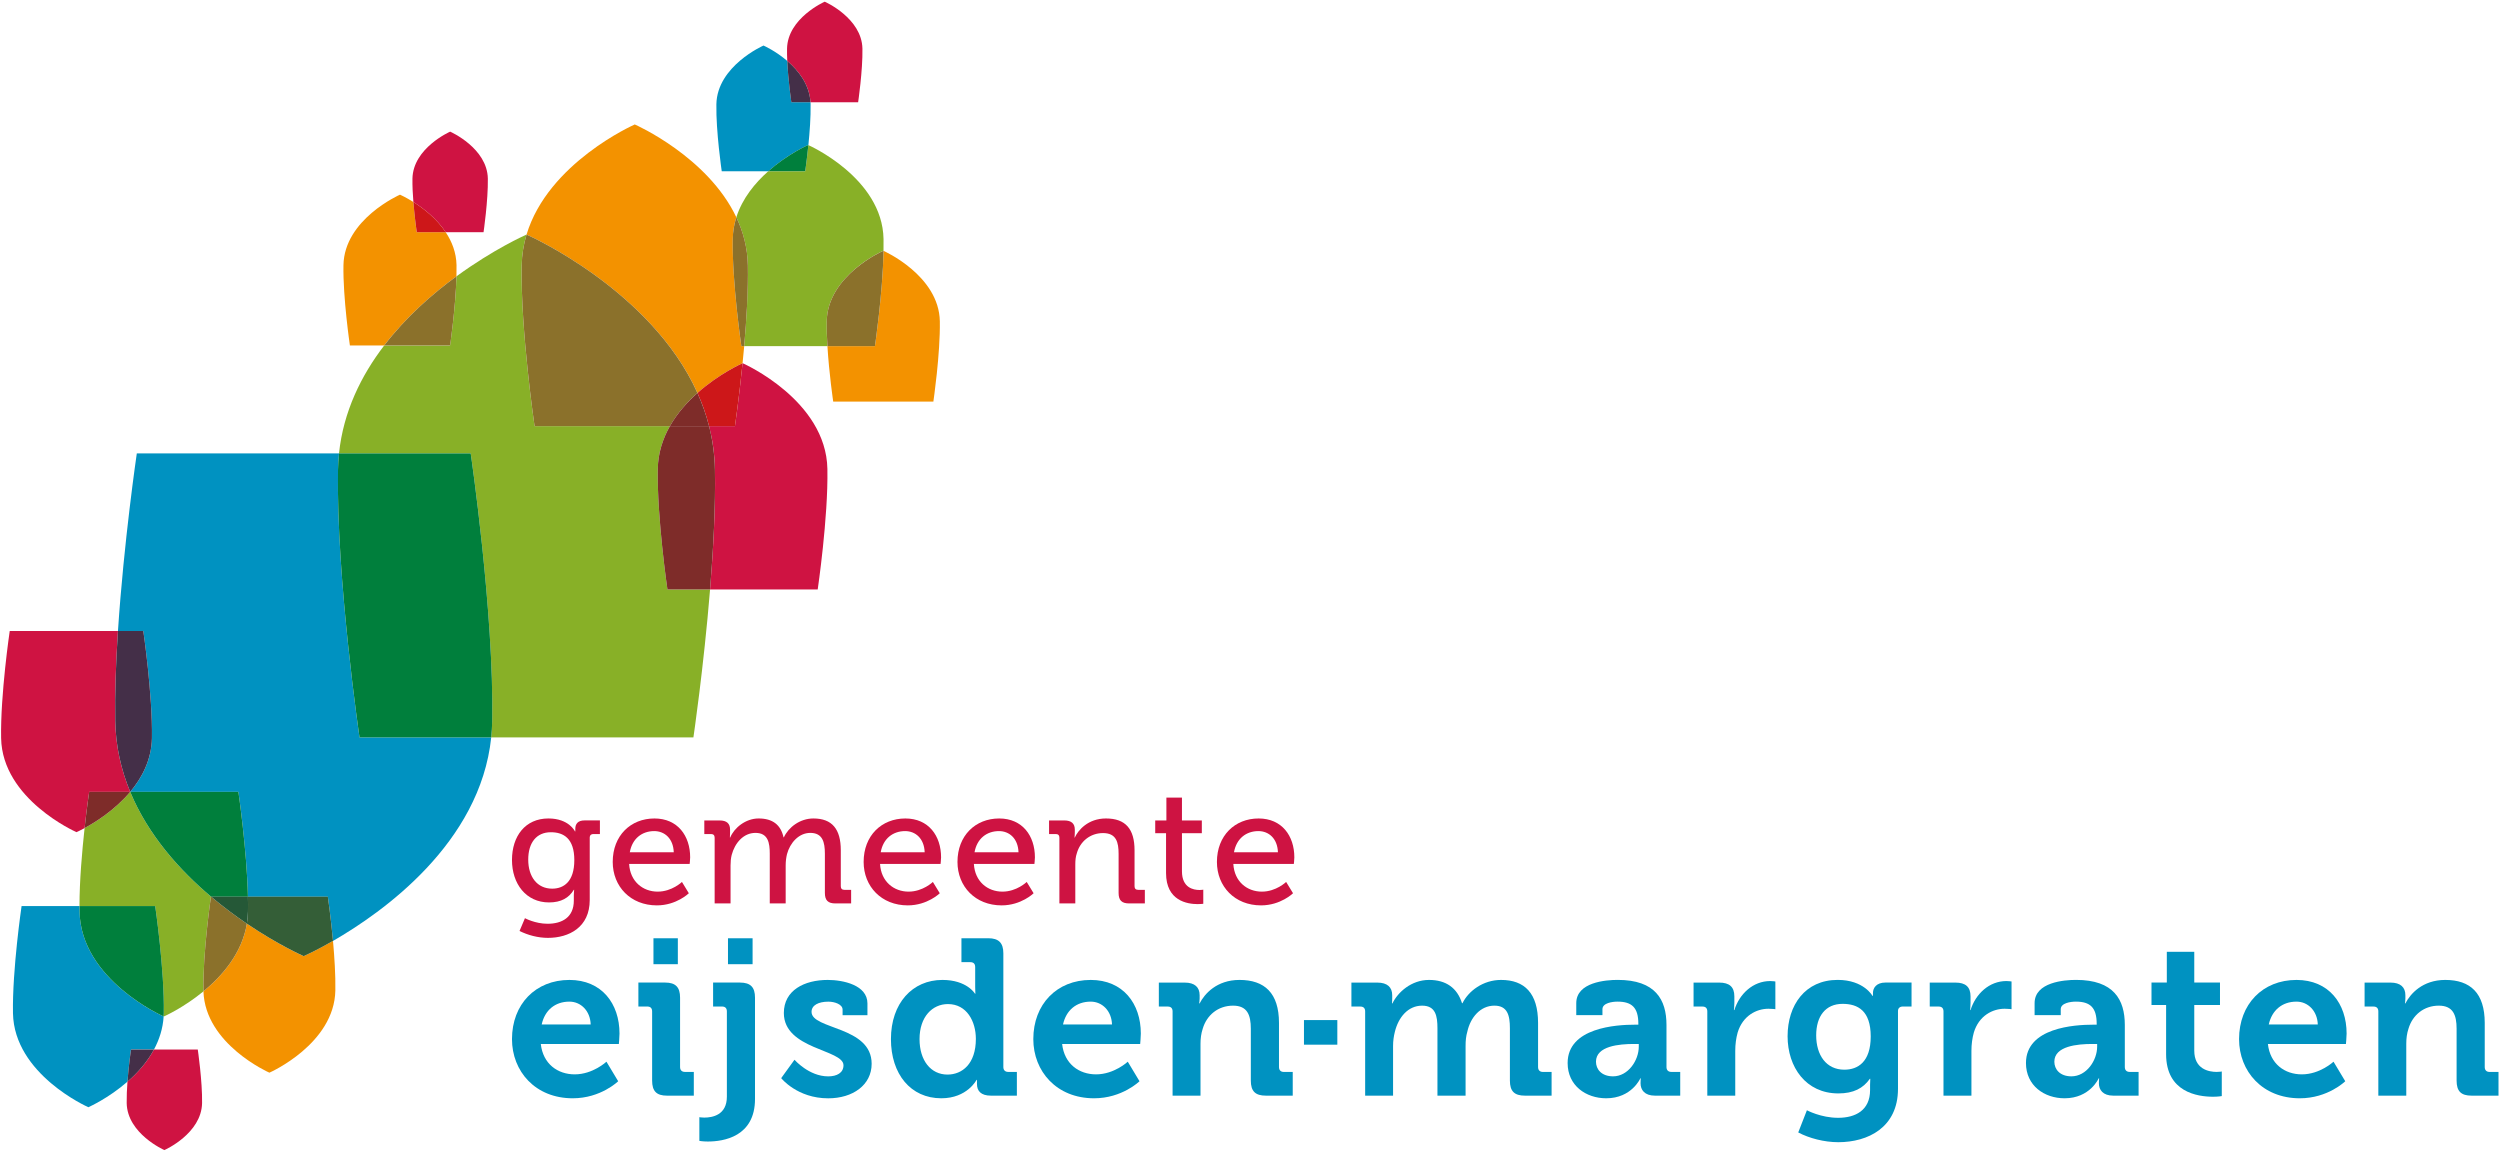
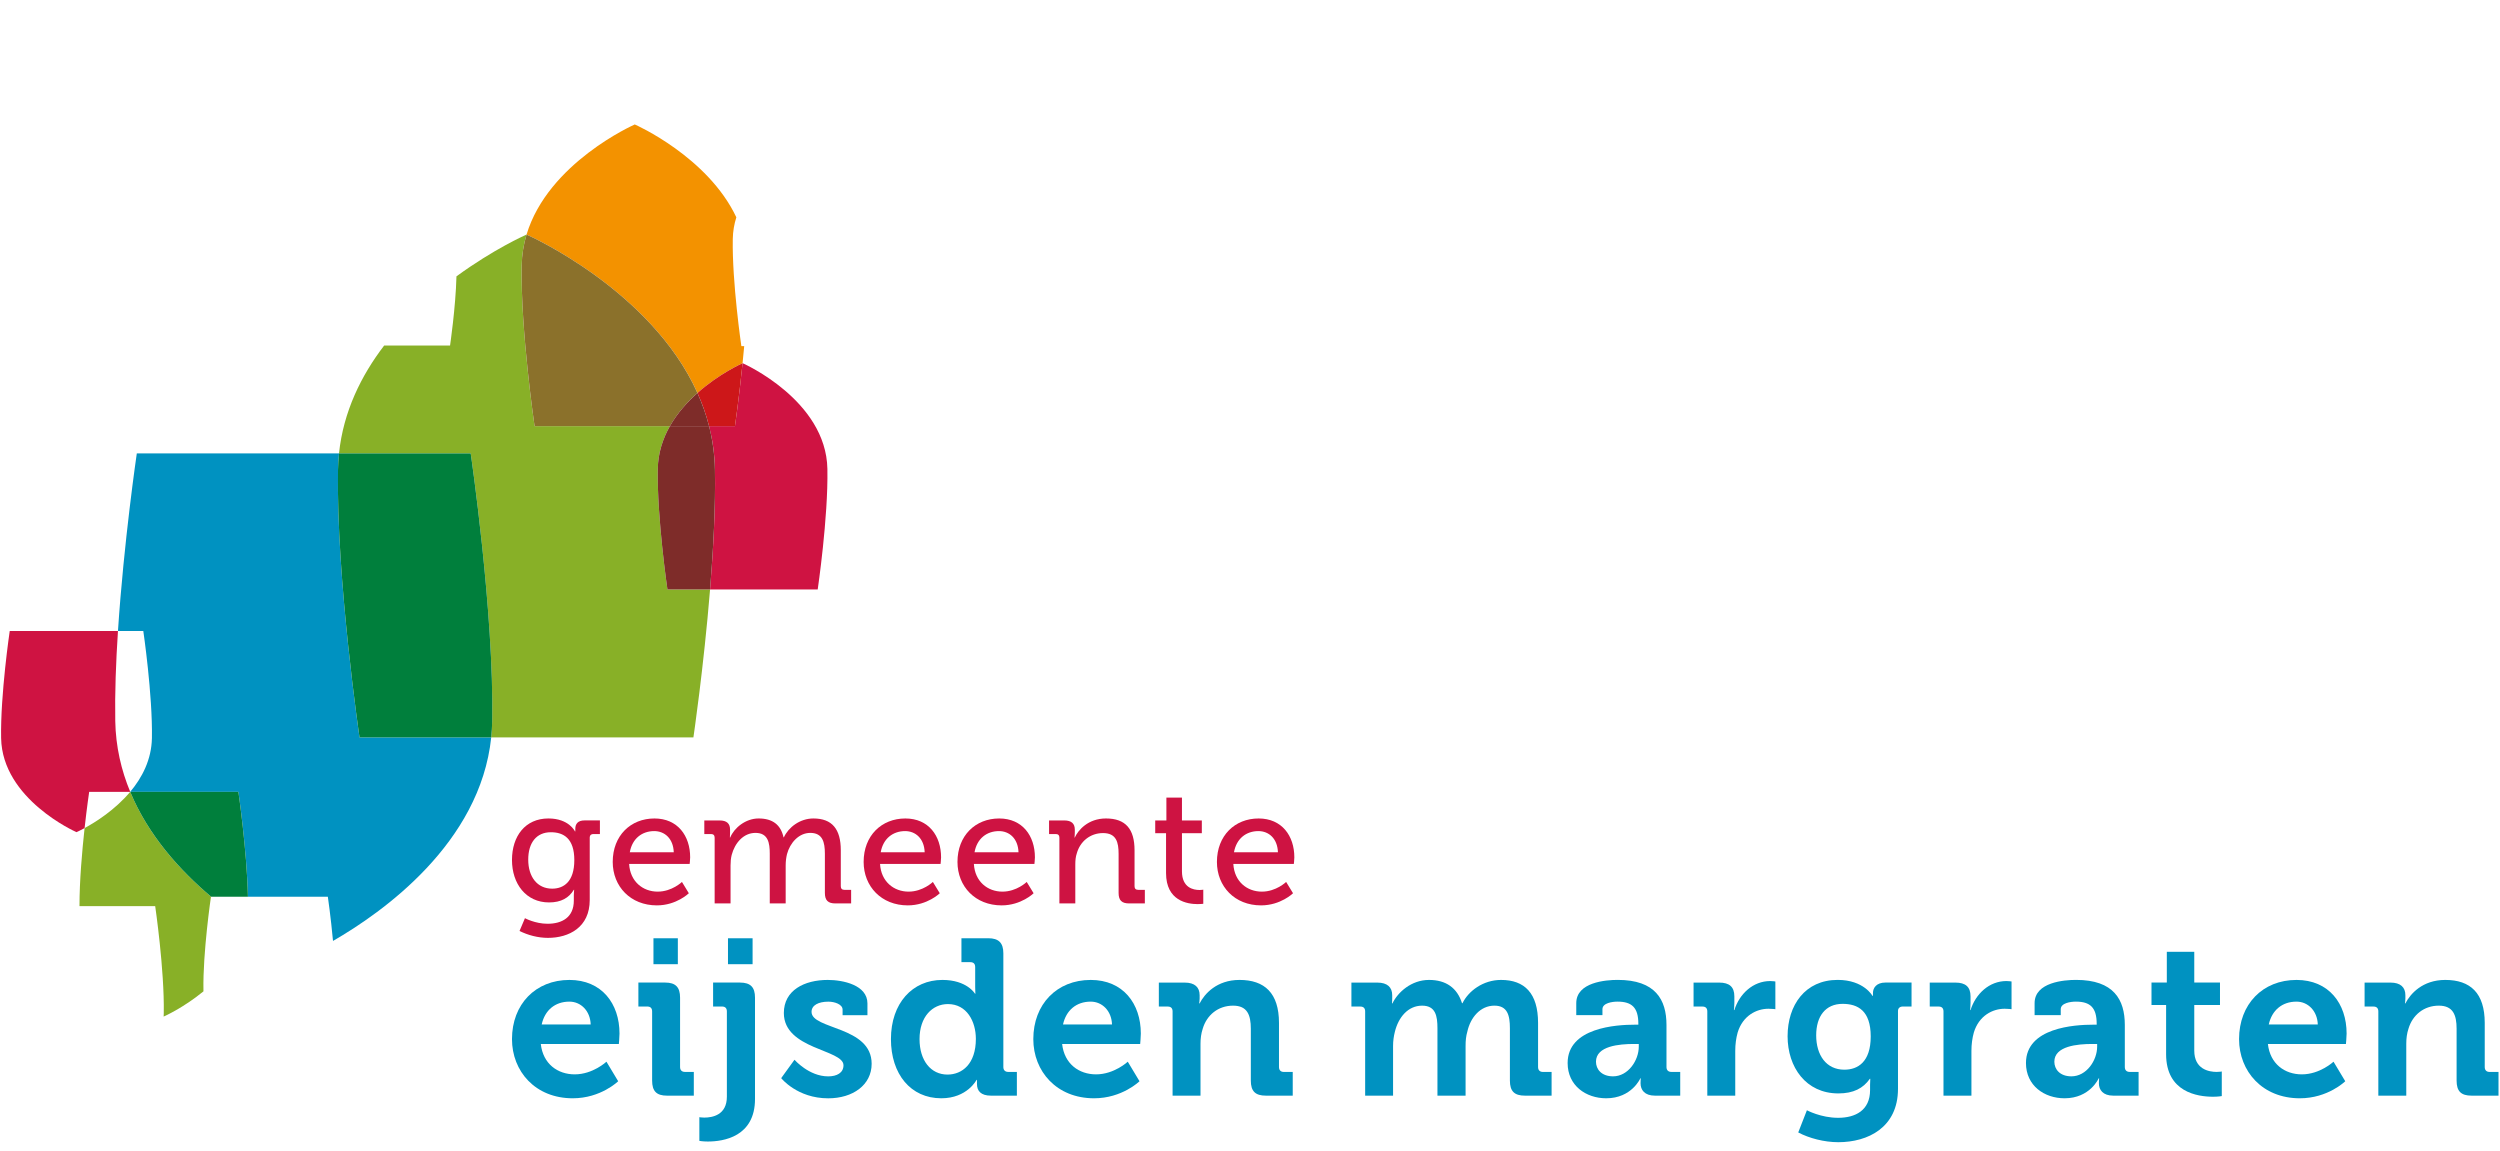
<svg xmlns="http://www.w3.org/2000/svg" xmlns:ns1="http://www.inkscape.org/namespaces/inkscape" xmlns:ns2="http://sodipodi.sourceforge.net/DTD/sodipodi-0.dtd" id="svg2985" version="1.1" ns1:version="0.48.5 r10040" width="1000" height="460.387" xml:space="preserve" ns2:docname="A.svg">
  <defs id="defs2989">
    <clipPath clipPathUnits="userSpaceOnUse" id="clipPath2999">
      <path d="m 586.89,841.89 0,-387.652 c 2.764,1.347 5.558,2.639 8.385,3.876 l 0,0 0,383.776 -8.385,0 z" id="path3001" ns1:connector-curvature="0" />
    </clipPath>
    <clipPath clipPathUnits="userSpaceOnUse" id="clipPath3013">
      <path d="m 0,0 595.275,0 0,841.89 L 0,841.89 0,0 z" id="path3015" ns1:connector-curvature="0" />
    </clipPath>
    <clipPath clipPathUnits="userSpaceOnUse" id="clipPath3033">
      <path d="m 0,557.626 297.638,0 0,284.264 L 0,841.89 0,557.626 z" id="path3035" ns1:connector-curvature="0" />
    </clipPath>
    <clipPath clipPathUnits="userSpaceOnUse" id="clipPath3055">
      <path d="m 343.246,288.804 206.419,0 0,261.572 -206.419,0 0,-261.572 z" id="path3057" ns1:connector-curvature="0" />
    </clipPath>
    <clipPath clipPathUnits="userSpaceOnUse" id="clipPath3071">
      <path d="m 343.246,288.804 206.419,0 0,261.572 -206.419,0 0,-261.572 z" id="path3073" ns1:connector-curvature="0" />
    </clipPath>
    <clipPath clipPathUnits="userSpaceOnUse" id="clipPath3131">
      <path d="m 343.246,288.804 206.419,0 0,261.572 -206.419,0 0,-261.572 z" id="path3133" ns1:connector-curvature="0" />
    </clipPath>
    <clipPath clipPathUnits="userSpaceOnUse" id="clipPath3251">
      <path d="m 181.741,192.337 98.536,0 0,84.458 -98.536,0 0,-84.458 z" id="path3253" ns1:connector-curvature="0" />
    </clipPath>
    <clipPath clipPathUnits="userSpaceOnUse" id="clipPath3279">
      <path d="m 9.212,220.231 116.717,0 0,63.141 -116.717,0 0,-63.141 z" id="path3281" ns1:connector-curvature="0" />
    </clipPath>
    <clipPath clipPathUnits="userSpaceOnUse" id="clipPath5033">
      <path ns1:connector-curvature="0" d="m 411.024,70.939 117.126,0 0,42.447 -117.126,0 0,-42.447 z" id="path5035" />
    </clipPath>
    <clipPath clipPathUnits="userSpaceOnUse" id="clipPath3965">
      <path ns1:connector-curvature="0" d="m 411.024,26.735 115.534,0 0,22.73 -115.534,0 0,-22.73 z" id="path3967" />
    </clipPath>
    <clipPath clipPathUnits="userSpaceOnUse" id="clipPath7701">
      <path ns1:connector-curvature="0" d="m 344.374,506.998 -127.594,0 0,-28.646 127.594,0 0,28.646 z" id="path7703" />
    </clipPath>
    <clipPath clipPathUnits="userSpaceOnUse" id="clipPath7507">
      <path ns1:connector-curvature="0" d="m 344.374,506.998 -127.594,0 0,-28.646 127.594,0 0,28.646 z" id="path7509" />
    </clipPath>
    <clipPath clipPathUnits="userSpaceOnUse" id="clipPath7395">
      <path ns1:connector-curvature="0" d="m 344.374,506.998 -127.594,0 0,-28.646 127.594,0 0,28.646 z" id="path7397" />
    </clipPath>
    <clipPath clipPathUnits="userSpaceOnUse" id="clipPath8971">
-       <path ns1:connector-curvature="0" d="m 204.945,453.148 111.723,0 0,54.649 -111.723,0 0,-54.649 z" id="path8973" />
-     </clipPath>
+       </clipPath>
    <clipPath clipPathUnits="userSpaceOnUse" id="clipPath8955">
      <path ns1:connector-curvature="0" d="m 220.46,464.032 80.692,0 0,37.105 -80.692,0 0,-37.105 z" id="path8957" />
    </clipPath>
    <clipPath clipPathUnits="userSpaceOnUse" id="clipPath8813">
      <path ns1:connector-curvature="0" d="m 204.945,453.148 111.723,0 0,54.649 -111.723,0 0,-54.649 z" id="path8815" />
    </clipPath>
  </defs>
  <ns2:namedview pagecolor="#ffffff" bordercolor="#666666" borderopacity="1" objecttolerance="10" gridtolerance="10" guidetolerance="10" ns1:pageopacity="0" ns1:pageshadow="2" ns1:window-width="1063" ns1:window-height="1045" id="namedview2987" showgrid="false" fit-margin-left="0.5" fit-margin-bottom="0.5" fit-margin-top="0.5" fit-margin-right="0.5" ns1:zoom="0.52527594" ns1:cx="637.26855" ns1:cy="54.745037" ns1:window-x="850" ns1:window-y="-21" ns1:window-maximized="0" ns1:current-layer="g2993" />
  <g id="g2993" ns1:groupmode="layer" ns1:label="Maaspark-Well_Nieuwsbrief-1_januari-2015" transform="matrix(1.25,0,0,-1.25,-1813.033,1076.057)">
    <g id="g3009">
      <g id="g3011" clip-path="url(#clipPath3013)">
        <path d="m 595.276,17.008 603.78,0 0,8.504 -603.78,0 0,-8.504 z" style="fill:#00764a;fill-opacity:1;fill-rule:nonzero;stroke:none" id="path3017" ns1:connector-curvature="0" />
        <path d="m 595.276,8.504 603.78,0 0,8.504 -603.78,0 0,-8.504 z" style="fill:#00aeef;fill-opacity:1;fill-rule:nonzero;stroke:none" id="path3019" ns1:connector-curvature="0" />
        <path d="m 595.276,-8.504 603.78,0 0,17.008 -603.78,0 0,-17.008 z" style="fill:#f18b21;fill-opacity:1;fill-rule:nonzero;stroke:none" id="path3021" ns1:connector-curvature="0" />
        <path d="m 595.276,34.016 603.78,0 0,8.504 -603.78,0 0,-8.504 z" style="fill:#c32032;fill-opacity:1;fill-rule:nonzero;stroke:none" id="path3023" ns1:connector-curvature="0" />
      </g>
    </g>
    <g transform="matrix(9.904,0,0,9.904,-732.67,-4102.948)" id="g8809">
      <g id="g8811" clip-path="url(#clipPath8813)">
        <g id="g8817" transform="translate(224.633,475.606)">
          <path ns1:connector-curvature="0" d="M 0,0 -0.001,0 C -0.496,-0.59 -1.13,-0.984 -1.474,-1.171 -1.555,-1.913 -1.64,-2.882 -1.639,-3.692 l 2.446,0 c 0,0 0.302,-2.062 0.277,-3.46 C 1.083,-7.188 1.082,-7.223 1.08,-7.258 l 0.004,-0.002 0.015,0.008 c 0,0 0.62,0.274 1.267,0.806 0,0.01 0,0.02 0,0.031 -0.023,1.223 0.243,3.027 0.243,3.027 l 0.005,0 C 1.603,-2.535 0.58,-1.401 0,0" style="fill:#88b027;fill-opacity:1;fill-rule:nonzero;stroke:none" id="path8819" />
        </g>
        <g id="g8821" transform="translate(244.419,489.457)">
          <path ns1:connector-curvature="0" d="m 0,0 -0.001,0 c -0.116,-1.147 -0.246,-2.034 -0.246,-2.034 l -0.836,0 c 0.114,-0.446 0.181,-0.914 0.19,-1.406 0.022,-1.188 -0.052,-2.568 -0.158,-3.871 l 3.478,0 c 0,0 0.342,2.32 0.313,3.893 -0.04,2.224 -2.724,3.41 -2.724,3.41 L 0,0" style="fill:#cf1342;fill-opacity:1;fill-rule:nonzero;stroke:none" id="path8823" />
        </g>
        <g id="g8825" transform="translate(238.982,473.4)">
          <path ns1:connector-curvature="0" d="m 0,0 c 0,0.7 -0.345,0.901 -0.758,0.901 -0.466,0 -0.731,-0.339 -0.731,-0.885 0,-0.556 0.291,-0.938 0.773,-0.938 C -0.345,-0.922 0,-0.7 0,0 m -0.837,1.346 c 0.667,0 0.858,-0.418 0.858,-0.418 l 0.011,0 0,0.085 c 0,0.159 0.085,0.27 0.297,0.27 l 0.498,0 0,-0.44 -0.212,0 C 0.546,0.843 0.498,0.806 0.498,0.737 l 0,-2.025 c 0,-0.885 -0.673,-1.224 -1.351,-1.224 -0.324,0 -0.652,0.09 -0.917,0.223 l 0.175,0.413 c 0,0 0.328,-0.18 0.731,-0.18 0.466,0 0.848,0.206 0.848,0.747 l 0,0.18 c 0,0.085 0.011,0.17 0.011,0.17 l -0.011,0 c -0.159,-0.26 -0.408,-0.408 -0.8,-0.408 -0.742,0 -1.198,0.599 -1.198,1.372 0,0.769 0.429,1.341 1.177,1.341" style="fill:#ce1342;fill-opacity:1;fill-rule:nonzero;stroke:none" id="path8827" />
        </g>
        <g id="g8829" transform="translate(242.195,473.655)">
          <path ns1:connector-curvature="0" d="M 0,0 C -0.016,0.445 -0.297,0.683 -0.631,0.683 -1.023,0.683 -1.341,0.445 -1.42,0 L 0,0 z m -0.625,1.091 c 0.752,0 1.155,-0.561 1.155,-1.256 0,-0.069 -0.016,-0.212 -0.016,-0.212 l -1.956,0 c 0.032,-0.572 0.446,-0.896 0.923,-0.896 0.461,0 0.784,0.313 0.784,0.313 l 0.222,-0.365 c 0,0 -0.397,-0.392 -1.033,-0.392 -0.848,0 -1.426,0.609 -1.426,1.404 0,0.853 0.583,1.404 1.347,1.404" style="fill:#ce1342;fill-opacity:1;fill-rule:nonzero;stroke:none" id="path8831" />
        </g>
        <g id="g8833" transform="translate(243.516,474.126)">
          <path ns1:connector-curvature="0" d="m 0,0 c 0,0.079 -0.043,0.117 -0.117,0.117 l -0.217,0 0,0.439 0.493,0 c 0.233,0 0.339,-0.1 0.339,-0.296 l 0,-0.101 C 0.498,0.074 0.493,0.005 0.493,0.005 l 0.01,0 C 0.631,0.318 1.002,0.62 1.42,0.62 1.876,0.62 2.136,0.413 2.226,0.011 l 0.011,0 c 0.148,0.323 0.519,0.609 0.954,0.609 0.604,0 0.885,-0.344 0.885,-1.028 l 0,-1.161 c 0,-0.079 0.042,-0.117 0.116,-0.117 l 0.218,0 0,-0.439 -0.509,0 c -0.239,0 -0.339,0.1 -0.339,0.339 l 0,1.267 C 3.562,-0.143 3.487,0.154 3.09,0.154 2.719,0.154 2.433,-0.17 2.337,-0.535 2.311,-0.647 2.295,-0.763 2.295,-0.901 l 0,-1.224 -0.514,0 0,1.606 C 1.781,-0.17 1.728,0.154 1.32,0.154 0.928,0.154 0.652,-0.175 0.551,-0.557 0.524,-0.663 0.514,-0.779 0.514,-0.901 l 0,-1.224 L 0,-2.125 0,0 z" style="fill:#ce1342;fill-opacity:1;fill-rule:nonzero;stroke:none" id="path8835" />
        </g>
        <g id="g8837" transform="translate(250.302,473.655)">
          <path ns1:connector-curvature="0" d="M 0,0 C -0.016,0.445 -0.297,0.683 -0.631,0.683 -1.023,0.683 -1.341,0.445 -1.42,0 L 0,0 z m -0.625,1.091 c 0.752,0 1.155,-0.561 1.155,-1.256 0,-0.069 -0.016,-0.212 -0.016,-0.212 l -1.956,0 c 0.032,-0.572 0.446,-0.896 0.923,-0.896 0.461,0 0.784,0.313 0.784,0.313 l 0.223,-0.365 c 0,0 -0.398,-0.392 -1.034,-0.392 -0.848,0 -1.426,0.609 -1.426,1.404 0,0.853 0.583,1.404 1.347,1.404" style="fill:#ce1342;fill-opacity:1;fill-rule:nonzero;stroke:none" id="path8839" />
        </g>
        <g id="g8841" transform="translate(253.334,473.655)">
          <path ns1:connector-curvature="0" d="M 0,0 C -0.016,0.445 -0.297,0.683 -0.631,0.683 -1.023,0.683 -1.341,0.445 -1.421,0 L 0,0 z m -0.625,1.091 c 0.752,0 1.155,-0.561 1.155,-1.256 0,-0.069 -0.016,-0.212 -0.016,-0.212 l -1.956,0 c 0.032,-0.572 0.445,-0.896 0.923,-0.896 0.461,0 0.784,0.313 0.784,0.313 l 0.223,-0.365 c 0,0 -0.398,-0.392 -1.034,-0.392 -0.848,0 -1.426,0.609 -1.426,1.404 0,0.853 0.583,1.404 1.347,1.404" style="fill:#ce1342;fill-opacity:1;fill-rule:nonzero;stroke:none" id="path8843" />
        </g>
        <g id="g8845" transform="translate(254.655,474.126)">
          <path ns1:connector-curvature="0" d="m 0,0 c 0,0.079 -0.042,0.117 -0.117,0.117 l -0.217,0 0,0.439 0.493,0 c 0.228,0 0.339,-0.1 0.339,-0.296 l 0,-0.101 c 0,-0.085 -0.01,-0.154 -0.01,-0.154 l 0.01,0 c 0.106,0.233 0.424,0.615 1.007,0.615 0.636,0 0.923,-0.344 0.923,-1.028 l 0,-1.161 c 0,-0.079 0.042,-0.117 0.116,-0.117 l 0.217,0 0,-0.439 -0.509,0 c -0.238,0 -0.339,0.1 -0.339,0.339 l 0,1.261 c 0,0.377 -0.074,0.673 -0.503,0.673 -0.414,0 -0.742,-0.27 -0.848,-0.657 -0.037,-0.106 -0.048,-0.228 -0.048,-0.36 l 0,-1.256 L 0,-2.125 0,0 z" style="fill:#ce1342;fill-opacity:1;fill-rule:nonzero;stroke:none" id="path8847" />
        </g>
        <g id="g8849" transform="translate(258.101,474.269)">
          <path ns1:connector-curvature="0" d="m 0,0 -0.35,0 0,0.413 0.361,0 0,0.738 0.503,0 0,-0.738 0.642,0 0,-0.413 -0.642,0 0,-1.23 c 0,-0.535 0.371,-0.604 0.567,-0.604 0.075,0 0.122,0.011 0.122,0.011 l 0,-0.456 c 0,0 -0.069,-0.011 -0.18,-0.011 C 0.684,-2.29 0,-2.183 0,-1.288 L 0,0 z" style="fill:#ce1342;fill-opacity:1;fill-rule:nonzero;stroke:none" id="path8851" />
        </g>
        <g id="g8853" transform="translate(261.716,473.655)">
          <path ns1:connector-curvature="0" d="M 0,0 C -0.016,0.445 -0.297,0.683 -0.631,0.683 -1.023,0.683 -1.34,0.445 -1.42,0 L 0,0 z m -0.625,1.091 c 0.752,0 1.155,-0.561 1.155,-1.256 0,-0.069 -0.016,-0.212 -0.016,-0.212 l -1.955,0 c 0.031,-0.572 0.445,-0.896 0.922,-0.896 0.461,0 0.784,0.313 0.784,0.313 l 0.223,-0.365 c 0,0 -0.398,-0.392 -1.034,-0.392 -0.848,0 -1.425,0.609 -1.425,1.404 0,0.853 0.583,1.404 1.346,1.404" style="fill:#ce1342;fill-opacity:1;fill-rule:nonzero;stroke:none" id="path8855" />
        </g>
        <g id="g8857" transform="translate(239.511,468.09)">
          <path ns1:connector-curvature="0" d="M 0,0 C -0.014,0.437 -0.315,0.738 -0.688,0.738 -1.153,0.738 -1.483,0.458 -1.583,0 L 0,0 z m -0.688,1.439 c 1.046,0 1.619,-0.766 1.619,-1.733 0,-0.107 -0.021,-0.337 -0.021,-0.337 l -2.522,0 c 0.072,-0.644 0.545,-0.981 1.096,-0.981 0.588,0 1.025,0.409 1.025,0.409 l 0.379,-0.631 c 0,0 -0.559,-0.551 -1.468,-0.551 -1.211,0 -1.963,0.873 -1.963,1.912 0,1.125 0.76,1.912 1.855,1.912" style="fill:#0092c1;fill-opacity:1;fill-rule:nonzero;stroke:none" id="path8859" />
        </g>
        <path ns1:connector-curvature="0" d="m 241.539,470.876 0.788,0 0,-0.838 -0.788,0 0,0.838 z m -0.043,-2.364 c 0,0.108 -0.057,0.158 -0.158,0.158 l -0.286,0 0,0.774 0.867,0 c 0.336,0 0.48,-0.151 0.48,-0.488 l 0,-2.241 c 0,-0.101 0.057,-0.158 0.157,-0.158 l 0.287,0 0,-0.767 -0.867,0 c -0.337,0 -0.48,0.144 -0.48,0.487 l 0,2.235 z" style="fill:#0092c1;fill-opacity:1;fill-rule:nonzero;stroke:none" id="path8861" />
        <path ns1:connector-curvature="0" d="m 243.947,470.876 0.795,0 0,-0.838 -0.795,0 0,0.838 z m -0.767,-5.795 c 0.258,0 0.731,0.079 0.731,0.674 l 0,2.757 c 0,0.108 -0.058,0.158 -0.158,0.158 l -0.287,0 0,0.774 0.867,0 c 0.344,0 0.487,-0.151 0.487,-0.488 l 0,-3.273 c 0,-1.225 -1.024,-1.375 -1.525,-1.375 -0.165,0 -0.273,0.021 -0.273,0.021 l 0,0.766 c 0,0 0.065,-0.014 0.158,-0.014" style="fill:#0092c1;fill-opacity:1;fill-rule:nonzero;stroke:none" id="path8863" />
        <g id="g8865" transform="translate(246.096,466.95)">
          <path ns1:connector-curvature="0" d="m 0,0 c 0,0 0.466,-0.537 1.089,-0.537 0.279,0 0.494,0.114 0.494,0.358 0,0.516 -1.927,0.509 -1.927,1.69 0,0.731 0.659,1.068 1.418,1.068 0.495,0 1.283,-0.165 1.283,-0.759 l 0,-0.38 -0.803,0 0,0.179 c 0,0.172 -0.257,0.258 -0.458,0.258 -0.322,0 -0.545,-0.115 -0.545,-0.33 0,-0.573 1.942,-0.458 1.942,-1.676 0,-0.687 -0.609,-1.117 -1.404,-1.117 -1.003,0 -1.519,0.652 -1.519,0.652 L 0,0 z" style="fill:#0092c1;fill-opacity:1;fill-rule:nonzero;stroke:none" id="path8867" />
        </g>
        <g id="g8869" transform="translate(251.956,467.624)">
          <path ns1:connector-curvature="0" d="m 0,0 c 0,0.566 -0.294,1.125 -0.902,1.125 -0.502,0 -0.918,-0.409 -0.918,-1.132 0,-0.695 0.366,-1.146 0.903,-1.146 C -0.444,-1.153 0,-0.809 0,0 m -1.081,1.905 c 0.794,0 1.052,-0.444 1.052,-0.444 l 0.015,0 c 0,0 -0.008,0.094 -0.008,0.216 l 0,0.644 c 0,0.107 -0.057,0.158 -0.157,0.158 l -0.287,0 0,0.773 0.867,0 c 0.337,0 0.487,-0.15 0.487,-0.487 l 0,-3.674 c 0,-0.101 0.058,-0.158 0.158,-0.158 l 0.279,0 0,-0.767 -0.838,0 c -0.329,0 -0.451,0.158 -0.451,0.373 l 0,0.136 -0.014,0 c 0,0 -0.301,-0.594 -1.139,-0.594 -0.989,0 -1.627,0.781 -1.627,1.912 0,1.161 0.695,1.912 1.663,1.912" style="fill:#0092c1;fill-opacity:1;fill-rule:nonzero;stroke:none" id="path8871" />
        </g>
        <g id="g8873" transform="translate(256.355,468.09)">
          <path ns1:connector-curvature="0" d="M 0,0 C -0.014,0.437 -0.315,0.738 -0.688,0.738 -1.153,0.738 -1.483,0.458 -1.583,0 L 0,0 z m -0.688,1.439 c 1.046,0 1.619,-0.766 1.619,-1.733 0,-0.107 -0.021,-0.337 -0.021,-0.337 l -2.522,0 c 0.072,-0.644 0.545,-0.981 1.096,-0.981 0.588,0 1.025,0.409 1.025,0.409 l 0.379,-0.631 c 0,0 -0.559,-0.551 -1.468,-0.551 -1.211,0 -1.963,0.873 -1.963,1.912 0,1.125 0.759,1.912 1.855,1.912" style="fill:#0092c1;fill-opacity:1;fill-rule:nonzero;stroke:none" id="path8875" />
        </g>
        <g id="g8877" transform="translate(258.312,468.512)">
          <path ns1:connector-curvature="0" d="m 0,0 c 0,0.107 -0.057,0.157 -0.158,0.157 l -0.286,0 0,0.774 0.838,0 c 0.322,0 0.48,-0.151 0.48,-0.408 l 0,-0.108 C 0.874,0.336 0.859,0.258 0.859,0.258 l 0.015,0 c 0.157,0.308 0.551,0.759 1.289,0.759 0.809,0 1.275,-0.423 1.275,-1.39 l 0,-1.425 c 0,-0.101 0.057,-0.158 0.157,-0.158 l 0.287,0 0,-0.766 -0.866,0 c -0.344,0 -0.488,0.143 -0.488,0.487 l 0,1.676 c 0,0.444 -0.114,0.745 -0.573,0.745 -0.487,0 -0.852,-0.308 -0.981,-0.745 -0.05,-0.15 -0.072,-0.315 -0.072,-0.487 l 0,-1.676 L 0,-2.722 0,0 z" style="fill:#0092c1;fill-opacity:1;fill-rule:nonzero;stroke:none" id="path8879" />
        </g>
-         <path ns1:connector-curvature="0" d="m 262.557,468.232 1.078,0 0,-0.795 -1.078,0 0,0.795 z" style="fill:#0092c1;fill-opacity:1;fill-rule:nonzero;stroke:none" id="path8881" />
        <g id="g8883" transform="translate(264.534,468.512)">
          <path ns1:connector-curvature="0" d="m 0,0 c 0,0.107 -0.056,0.157 -0.158,0.157 l -0.286,0 0,0.774 0.838,0 c 0.323,0 0.48,-0.151 0.48,-0.408 l 0,-0.108 C 0.874,0.336 0.867,0.258 0.867,0.258 l 0.014,0 c 0.172,0.358 0.609,0.759 1.182,0.759 0.552,0 0.91,-0.258 1.067,-0.752 l 0.015,0 c 0.193,0.394 0.666,0.752 1.246,0.752 0.76,0 1.196,-0.43 1.196,-1.39 l 0,-1.425 c 0,-0.101 0.058,-0.158 0.158,-0.158 l 0.279,0 0,-0.766 -0.86,0 c -0.343,0 -0.487,0.143 -0.487,0.487 l 0,1.69 c 0,0.416 -0.078,0.731 -0.501,0.731 -0.451,0 -0.773,-0.379 -0.874,-0.838 C 3.259,-0.795 3.245,-0.946 3.245,-1.118 l 0,-1.604 -0.909,0 0,2.177 c 0,0.394 -0.058,0.731 -0.495,0.731 C 1.383,0.186 1.074,-0.193 0.96,-0.659 0.924,-0.802 0.902,-0.953 0.902,-1.118 l 0,-1.604 L 0,-2.722 0,0 z" style="fill:#0092c1;fill-opacity:1;fill-rule:nonzero;stroke:none" id="path8885" />
        </g>
        <g id="g8887" transform="translate(272.544,466.414)">
          <path ns1:connector-curvature="0" d="m 0,0 c 0.487,0 0.831,0.515 0.831,0.96 l 0,0.086 -0.158,0 C 0.2,1.046 -0.552,0.981 -0.552,0.473 -0.552,0.229 -0.373,0 0,0 m 0.702,1.669 0.115,0 0,0.028 c 0,0.524 -0.208,0.717 -0.674,0.717 -0.164,0 -0.486,-0.043 -0.486,-0.244 l 0,-0.193 -0.846,0 0,0.387 c 0,0.68 0.959,0.752 1.339,0.752 1.218,0 1.576,-0.638 1.576,-1.455 l 0,-1.36 C 1.726,0.2 1.784,0.143 1.884,0.143 l 0.286,0 0,-0.767 -0.816,0 c -0.337,0 -0.466,0.187 -0.466,0.402 0,0.093 0.008,0.157 0.008,0.157 l -0.015,0 c 0,0 -0.279,-0.644 -1.103,-0.644 -0.652,0 -1.246,0.408 -1.246,1.139 0,1.146 1.576,1.239 2.17,1.239" style="fill:#0092c1;fill-opacity:1;fill-rule:nonzero;stroke:none" id="path8889" />
        </g>
        <g id="g8891" transform="translate(275.589,468.512)">
          <path ns1:connector-curvature="0" d="m 0,0 c 0,0.107 -0.057,0.157 -0.157,0.157 l -0.287,0 0,0.774 0.831,0 c 0.322,0 0.487,-0.136 0.487,-0.444 l 0,-0.215 C 0.874,0.136 0.859,0.043 0.859,0.043 l 0.015,0 c 0.164,0.523 0.602,0.938 1.16,0.938 0.079,0 0.165,-0.014 0.165,-0.014 l 0,-0.896 c 0,0 -0.092,0.015 -0.222,0.015 -0.387,0 -0.83,-0.222 -0.996,-0.767 C 0.931,-0.86 0.903,-1.06 0.903,-1.275 l 0,-1.447 L 0,-2.722 0,0 z" style="fill:#0092c1;fill-opacity:1;fill-rule:nonzero;stroke:none" id="path8893" />
        </g>
        <g id="g8895" transform="translate(280.869,467.703)">
          <path ns1:connector-curvature="0" d="m 0,0 c 0,0.831 -0.415,1.053 -0.909,1.053 -0.552,0 -0.853,-0.401 -0.853,-1.017 0,-0.637 0.323,-1.11 0.909,-1.11 C -0.415,-1.074 0,-0.824 0,0 m -1.068,1.827 c 0.846,0 1.125,-0.516 1.125,-0.516 l 0.015,0 0,0.093 c 0,0.165 0.114,0.337 0.401,0.337 l 0.846,0 0,-0.774 -0.28,0 c -0.093,0 -0.158,-0.05 -0.158,-0.143 l 0,-2.515 c 0,-1.253 -0.974,-1.726 -1.927,-1.726 -0.458,0 -0.945,0.129 -1.296,0.315 l 0.28,0.717 c 0,0 0.451,-0.244 1.009,-0.244 0.552,0 1.032,0.236 1.032,0.896 l 0,0.172 c 0,0.086 0.007,0.193 0.007,0.193 l -0.014,0 c -0.216,-0.308 -0.53,-0.473 -1.018,-0.473 -1.046,0 -1.64,0.846 -1.64,1.848 0,1.003 0.566,1.82 1.618,1.82" style="fill:#0092c1;fill-opacity:1;fill-rule:nonzero;stroke:none" id="path8897" />
        </g>
        <g id="g8899" transform="translate(283.22,468.512)">
          <path ns1:connector-curvature="0" d="m 0,0 c 0,0.107 -0.057,0.157 -0.157,0.157 l -0.287,0 0,0.774 0.831,0 c 0.322,0 0.487,-0.136 0.487,-0.444 l 0,-0.215 C 0.874,0.136 0.86,0.043 0.86,0.043 l 0.014,0 c 0.165,0.523 0.602,0.938 1.16,0.938 0.079,0 0.165,-0.014 0.165,-0.014 l 0,-0.896 c 0,0 -0.092,0.015 -0.222,0.015 C 1.59,0.086 1.146,-0.136 0.981,-0.681 0.931,-0.86 0.903,-1.06 0.903,-1.275 l 0,-1.447 L 0,-2.722 0,0 z" style="fill:#0092c1;fill-opacity:1;fill-rule:nonzero;stroke:none" id="path8901" />
        </g>
        <g id="g8903" transform="translate(287.353,466.414)">
          <path ns1:connector-curvature="0" d="m 0,0 c 0.488,0 0.832,0.515 0.832,0.96 l 0,0.086 -0.158,0 C 0.201,1.046 -0.551,0.981 -0.551,0.473 -0.551,0.229 -0.372,0 0,0 m 0.702,1.669 0.115,0 0,0.028 c 0,0.524 -0.208,0.717 -0.673,0.717 -0.165,0 -0.488,-0.043 -0.488,-0.244 l 0,-0.193 -0.845,0 0,0.387 c 0,0.68 0.961,0.752 1.339,0.752 1.219,0 1.576,-0.638 1.576,-1.455 l 0,-1.36 C 1.726,0.2 1.784,0.143 1.884,0.143 l 0.287,0 0,-0.767 -0.817,0 c -0.336,0 -0.466,0.187 -0.466,0.402 0,0.093 0.008,0.157 0.008,0.157 l -0.015,0 c 0,0 -0.279,-0.644 -1.102,-0.644 -0.653,0 -1.247,0.408 -1.247,1.139 0,1.146 1.575,1.239 2.17,1.239" style="fill:#0092c1;fill-opacity:1;fill-rule:nonzero;stroke:none" id="path8905" />
        </g>
        <g id="g8907" transform="translate(290.413,468.72)">
-           <path ns1:connector-curvature="0" d="m 0,0 -0.472,0 0,0.724 0.495,0 0,0.995 0.887,0 0,-0.995 0.831,0 0,-0.724 -0.831,0 0,-1.476 c 0,-0.601 0.473,-0.687 0.724,-0.687 0.1,0 0.165,0.014 0.165,0.014 l 0,-0.795 c 0,0 -0.115,-0.021 -0.28,-0.021 C 1.01,-2.965 0,-2.816 0,-1.591 L 0,0 z" style="fill:#0092c1;fill-opacity:1;fill-rule:nonzero;stroke:none" id="path8909" />
+           <path ns1:connector-curvature="0" d="m 0,0 -0.472,0 0,0.724 0.495,0 0,0.995 0.887,0 0,-0.995 0.831,0 0,-0.724 -0.831,0 0,-1.476 c 0,-0.601 0.473,-0.687 0.724,-0.687 0.1,0 0.165,0.014 0.165,0.014 l 0,-0.795 c 0,0 -0.115,-0.021 -0.28,-0.021 C 1.01,-2.965 0,-2.816 0,-1.591 L 0,0 " style="fill:#0092c1;fill-opacity:1;fill-rule:nonzero;stroke:none" id="path8909" />
        </g>
        <g id="g8911" transform="translate(295.314,468.09)">
          <path ns1:connector-curvature="0" d="M 0,0 C -0.015,0.437 -0.315,0.738 -0.688,0.738 -1.154,0.738 -1.483,0.458 -1.584,0 L 0,0 z m -0.688,1.439 c 1.045,0 1.619,-0.766 1.619,-1.733 0,-0.107 -0.022,-0.337 -0.022,-0.337 l -2.521,0 c 0.071,-0.644 0.544,-0.981 1.096,-0.981 0.587,0 1.024,0.409 1.024,0.409 l 0.379,-0.631 c 0,0 -0.558,-0.551 -1.468,-0.551 -1.21,0 -1.963,0.873 -1.963,1.912 0,1.125 0.76,1.912 1.856,1.912" style="fill:#0092c1;fill-opacity:1;fill-rule:nonzero;stroke:none" id="path8913" />
        </g>
        <g id="g8915" transform="translate(297.27,468.512)">
          <path ns1:connector-curvature="0" d="m 0,0 c 0,0.107 -0.057,0.157 -0.158,0.157 l -0.286,0 0,0.774 0.838,0 c 0.323,0 0.48,-0.151 0.48,-0.408 l 0,-0.108 C 0.874,0.336 0.86,0.258 0.86,0.258 l 0.014,0 c 0.158,0.308 0.551,0.759 1.289,0.759 0.81,0 1.275,-0.423 1.275,-1.39 l 0,-1.425 c 0,-0.101 0.058,-0.158 0.158,-0.158 l 0.287,0 0,-0.766 -0.868,0 c -0.344,0 -0.486,0.143 -0.486,0.487 l 0,1.676 c 0,0.444 -0.115,0.745 -0.574,0.745 -0.487,0 -0.852,-0.308 -0.981,-0.745 -0.05,-0.15 -0.071,-0.315 -0.071,-0.487 l 0,-1.676 L 0,-2.722 0,0 z" style="fill:#0092c1;fill-opacity:1;fill-rule:nonzero;stroke:none" id="path8917" />
        </g>
        <g id="g8919" transform="translate(237.436,493.614)">
          <path ns1:connector-curvature="0" d="m 0,0 -0.033,-0.019 c 0,0 -1.024,-0.452 -2.229,-1.333 -0.026,-1.009 -0.207,-2.235 -0.207,-2.235 l -2.129,0 c -0.743,-0.972 -1.318,-2.136 -1.459,-3.485 l 4.255,0 c 0,0 0.757,-5.155 0.694,-8.65 -0.003,-0.178 -0.014,-0.354 -0.032,-0.526 l 6.534,0 c 0,0 0.331,2.246 0.538,4.779 l -1.377,0 c 0,0 -0.341,2.32 -0.312,3.893 0.009,0.518 0.162,0.98 0.391,1.384 l -4.372,0 c 0,0 -0.454,3.093 -0.417,5.19 0.007,0.353 0.063,0.687 0.158,1.001 L 0,0" style="fill:#88b027;fill-opacity:1;fill-rule:nonzero;stroke:none" id="path8921" />
        </g>
        <g id="g8923" transform="translate(243.336,487.422)">
          <path ns1:connector-curvature="0" d="m 0,0 -1.266,0 c -0.229,-0.404 -0.382,-0.866 -0.391,-1.384 -0.029,-1.573 0.312,-3.893 0.312,-3.893 l 1.377,0 c 0.106,1.304 0.179,2.684 0.157,3.872 C 0.18,-0.914 0.113,-0.445 0,0" style="fill:#7e2c29;fill-opacity:1;fill-rule:nonzero;stroke:none" id="path8925" />
        </g>
        <g id="g8927" transform="translate(231.38,486.542)">
          <path ns1:connector-curvature="0" d="m 0,0 -6.534,0 c 0,0 -0.419,-2.845 -0.609,-5.74 l 0.819,0 c 0,0 0.303,-2.062 0.278,-3.46 -0.013,-0.694 -0.314,-1.274 -0.701,-1.735 0,0 0,-10e-4 0,-10e-4 l 3.495,0 c 0,0 0.275,-1.874 0.308,-3.388 l 2.582,0 c 0,0 0.095,-0.647 0.167,-1.429 1.595,0.919 4.755,3.151 5.112,6.577 l -4.255,0 c 0,0 -0.758,5.155 -0.694,8.651 C -0.029,-0.347 -0.018,-0.172 0,0" style="fill:#0092c1;fill-opacity:1;fill-rule:nonzero;stroke:none" id="path8929" />
        </g>
        <g id="g8931" transform="translate(228.128,475.606)">
          <path ns1:connector-curvature="0" d="m 0,0 -3.495,0 c 0.581,-1.401 1.603,-2.535 2.614,-3.388 l 1.189,0 C 0.275,-1.874 0,0 0,0" style="fill:#007f3c;fill-opacity:1;fill-rule:nonzero;stroke:none" id="path8933" />
        </g>
        <g id="g8935" transform="translate(235.634,486.542)">
          <path ns1:connector-curvature="0" d="m 0,0 -4.254,0 c -0.018,-0.172 -0.029,-0.347 -0.033,-0.525 -0.063,-3.496 0.695,-8.651 0.695,-8.651 l 4.255,0 C 0.68,-9.004 0.691,-8.828 0.695,-8.65 0.758,-5.155 0,0 0,0" style="fill:#007f3c;fill-opacity:1;fill-rule:nonzero;stroke:none" id="path8937" />
        </g>
        <g id="g8939" transform="translate(240.936,497.171)">
          <path ns1:connector-curvature="0" d="m 0,0 -0.02,-0.011 c 0,0 -2.778,-1.227 -3.477,-3.547 l 0.032,-0.017 c 0,0 3.984,-1.76 5.49,-5.102 0.707,0.629 1.443,0.955 1.443,0.955 l 0.014,0.007 c 0.018,0.179 0.036,0.363 0.053,0.552 l -0.092,0 c 0,0 -0.302,2.062 -0.277,3.46 0.004,0.249 0.046,0.483 0.115,0.702 -0.926,1.959 -3.261,2.99 -3.261,2.99 L 0,0" style="fill:#f39200;fill-opacity:1;fill-rule:nonzero;stroke:none" id="path8941" />
        </g>
        <g id="g8943" transform="translate(244.418,489.456)">
          <path ns1:connector-curvature="0" d="m 0,0 -0.014,-0.008 c 0,0 -0.737,-0.325 -1.444,-0.955 0.154,-0.34 0.281,-0.697 0.376,-1.071 l 0.836,0 c 0,0 0.13,0.888 0.246,2.034" style="fill:#cd1719;fill-opacity:1;fill-rule:nonzero;stroke:none" id="path8945" />
        </g>
        <g id="g8947" transform="translate(237.439,493.613)">
          <path ns1:connector-curvature="0" d="m 0,0 c -0.094,-0.314 -0.151,-0.647 -0.157,-1.001 -0.038,-2.097 0.416,-5.19 0.416,-5.19 l 4.373,0 c 0.239,0.422 0.561,0.779 0.889,1.072 -1.505,3.342 -5.489,5.102 -5.489,5.102 L 0,0" style="fill:#8b712b;fill-opacity:1;fill-rule:nonzero;stroke:none" id="path8949" />
        </g>
      </g>
    </g>
    <g transform="matrix(9.904,0,0,9.904,-732.67,-4102.948)" id="g8951">
      <g id="g8953" clip-path="url(#clipPath8955)">
        <g id="g8959" transform="translate(242.96,488.493)">
          <path ns1:connector-curvature="0" d="m 0,0 c -0.328,-0.292 -0.651,-0.65 -0.89,-1.071 l 1.266,0 C 0.281,-0.698 0.153,-0.341 0,0" style="fill:#7e2c29;fill-opacity:1;fill-rule:nonzero;stroke:none" id="path8961" />
        </g>
        <g id="g8963" transform="translate(224.237,480.802)">
          <path ns1:connector-curvature="0" d="m 0,0 -3.497,0 c 0,0 -0.304,-2.062 -0.278,-3.46 0.036,-1.978 2.422,-3.032 2.422,-3.032 l 0.014,-0.007 0.013,0.007 c 0,0 0.096,0.042 0.248,0.125 0.075,0.681 0.148,1.171 0.148,1.171 l 1.325,0 c 0,10e-4 0,10e-4 0.001,10e-4 -0.289,0.696 -0.468,1.458 -0.483,2.285 C -0.103,-2.011 -0.066,-1.003 0,0" style="fill:#cf1342;fill-opacity:1;fill-rule:nonzero;stroke:none" id="path8965" />
        </g>
      </g>
    </g>
    <g transform="matrix(9.904,0,0,9.904,-732.67,-4102.948)" id="g8967">
      <g id="g8969" clip-path="url(#clipPath8971)">
        <g id="g8975" transform="translate(224.632,475.606)">
          <path ns1:connector-curvature="0" d="m 0,0 -1.325,0 c 0,0 -0.073,-0.49 -0.148,-1.171 C -1.129,-0.984 -0.495,-0.59 0,0" style="fill:#7e2c29;fill-opacity:1;fill-rule:nonzero;stroke:none" id="path8977" />
        </g>
        <g id="g8979" transform="translate(225.056,480.802)">
          <path ns1:connector-curvature="0" d="m 0,0 -0.819,0 c -0.066,-1.003 -0.103,-2.011 -0.087,-2.91 0.015,-0.827 0.194,-1.589 0.483,-2.285 0.386,0.461 0.688,1.041 0.701,1.735 C 0.303,-2.062 0,0 0,0" style="fill:#442f48;fill-opacity:1;fill-rule:nonzero;stroke:none" id="path8981" />
        </g>
        <g id="g8983" transform="translate(246.544,496.503)">
          <path ns1:connector-curvature="0" d="m 0,0 c -0.048,-0.476 -0.102,-0.845 -0.102,-0.845 l -1.193,0 c -0.424,-0.375 -0.837,-0.873 -1.032,-1.488 0.22,-0.467 0.361,-0.987 0.372,-1.558 0.014,-0.799 -0.043,-1.743 -0.119,-2.605 l 2.689,0 c -0.017,0.278 -0.026,0.555 -0.021,0.803 0.027,1.483 1.816,2.274 1.816,2.274 l 0.01,0.005 0.008,-0.004 c 0.003,0.131 0.003,0.26 10e-4,0.383 -0.036,1.977 -2.422,3.031 -2.422,3.031 L 0,0" style="fill:#88b027;fill-opacity:1;fill-rule:nonzero;stroke:none" id="path8985" />
        </g>
        <g id="g8987" transform="translate(244.217,494.17)">
          <path ns1:connector-curvature="0" d="m 0,0 c -0.069,-0.219 -0.111,-0.453 -0.116,-0.702 -0.025,-1.398 0.278,-3.46 0.278,-3.46 l 0.091,0 C 0.33,-3.3 0.387,-2.356 0.372,-1.557 0.362,-0.986 0.221,-0.467 0,0" style="fill:#8b712b;fill-opacity:1;fill-rule:nonzero;stroke:none" id="path8989" />
        </g>
        <g id="g8991" transform="translate(248.973,493.085)">
          <path ns1:connector-curvature="0" d="m 0,0 c -0.025,-1.363 -0.278,-3.078 -0.278,-3.078 l -1.535,0 c 0.054,-0.892 0.187,-1.792 0.187,-1.792 l 3.236,0 c 0,0 0.227,1.546 0.209,2.595 -0.027,1.483 -1.816,2.274 -1.816,2.274 L 0,0" style="fill:#f39200;fill-opacity:1;fill-rule:nonzero;stroke:none" id="path8993" />
        </g>
        <g id="g8995" transform="translate(248.965,493.089)">
          <path ns1:connector-curvature="0" d="m 0,0 -0.01,-0.006 c 0,0 -1.79,-0.79 -1.817,-2.273 -0.004,-0.249 0.005,-0.526 0.022,-0.803 l 1.535,0 c 0,0 0.253,1.715 0.278,3.078 L 0,0" style="fill:#8b712b;fill-opacity:1;fill-rule:nonzero;stroke:none" id="path8997" />
        </g>
        <g id="g8999" transform="translate(245.094,499.72)">
          <path ns1:connector-curvature="0" d="m 0,0 -0.008,-0.005 c 0,0 -1.492,-0.659 -1.514,-1.894 -0.016,-0.874 0.173,-2.163 0.173,-2.163 l 1.505,0 c 0.626,0.555 1.274,0.841 1.274,0.841 l 0.014,0.008 0.007,-0.004 c 0.042,0.414 0.079,0.911 0.071,1.318 0,0.022 -0.001,0.044 -0.002,0.067 l -0.62,0 c 0,0 -0.102,0.697 -0.132,1.334 -0.379,0.325 -0.759,0.493 -0.759,0.493 L 0,0" style="fill:#0092c1;fill-opacity:1;fill-rule:nonzero;stroke:none" id="path9001" />
        </g>
        <g id="g9003" transform="translate(246.537,496.507)">
          <path ns1:connector-curvature="0" d="m 0,0 -0.013,-0.007 c 0,0 -0.649,-0.287 -1.275,-0.841 l 1.193,0 c 0,0 0.054,0.368 0.102,0.844 L 0,0" style="fill:#007f3c;fill-opacity:1;fill-rule:nonzero;stroke:none" id="path9005" />
        </g>
        <g id="g9007" transform="translate(247.073,501.137)">
          <path ns1:connector-curvature="0" d="m 0,0 -0.007,-0.004 c 0,0 -1.193,-0.527 -1.211,-1.516 -0.002,-0.124 10e-4,-0.258 0.007,-0.395 0.358,-0.308 0.716,-0.756 0.751,-1.335 l 1.539,0 c 0,0 0.152,1.031 0.139,1.73 C 1.2,-0.531 0.007,-0.004 0.007,-0.004 L 0,0" style="fill:#cf1342;fill-opacity:1;fill-rule:nonzero;stroke:none" id="path9009" />
        </g>
        <g id="g9011" transform="translate(245.862,499.222)">
          <path ns1:connector-curvature="0" d="m 0,0 c 0.029,-0.637 0.132,-1.334 0.132,-1.334 l 0.619,0 C 0.715,-0.755 0.358,-0.307 0,0" style="fill:#442f48;fill-opacity:1;fill-rule:nonzero;stroke:none" id="path9013" />
        </g>
        <g id="g9015" transform="translate(233.349,494.902)">
          <path ns1:connector-curvature="0" d="m 0,0 -0.01,-0.006 c 0,0 -1.79,-0.79 -1.816,-2.273 -0.02,-1.049 0.208,-2.595 0.208,-2.595 l 1.107,0 c 0.704,0.919 1.558,1.666 2.336,2.235 0.003,0.124 0.004,0.245 0.002,0.36 -0.008,0.408 -0.149,0.764 -0.35,1.065 l -0.936,0 c 0,0 -0.067,0.461 -0.108,0.976 -0.245,0.154 -0.422,0.232 -0.422,0.232 L 0,0" style="fill:#f39200;fill-opacity:1;fill-rule:nonzero;stroke:none" id="path9017" />
        </g>
        <g id="g9019" transform="translate(235.174,492.263)">
          <path ns1:connector-curvature="0" d="m 0,0 c -0.778,-0.568 -1.632,-1.316 -2.335,-2.235 l 2.129,0 c 0,0 0.18,1.226 0.206,2.235" style="fill:#8b712b;fill-opacity:1;fill-rule:nonzero;stroke:none" id="path9021" />
        </g>
        <g id="g9023" transform="translate(234.97,496.938)">
          <path ns1:connector-curvature="0" d="m 0,0 -0.007,-0.004 c 0,0 -1.193,-0.527 -1.211,-1.515 -0.004,-0.232 0.01,-0.5 0.03,-0.755 0.318,-0.2 0.747,-0.528 1.045,-0.976 l 1.222,0 c 0,0 0.151,1.031 0.139,1.731 C 1.2,-0.531 0.007,-0.004 0.007,-0.004 L 0,0" style="fill:#cf1342;fill-opacity:1;fill-rule:nonzero;stroke:none" id="path9025" />
        </g>
        <g id="g9027" transform="translate(233.782,494.664)">
          <path ns1:connector-curvature="0" d="m 0,0 c 0.041,-0.514 0.109,-0.975 0.109,-0.975 l 0.936,0 C 0.747,-0.527 0.317,-0.2 0,0" style="fill:#cd1719;fill-opacity:1;fill-rule:nonzero;stroke:none" id="path9029" />
        </g>
        <g id="g9031" transform="translate(228.402,471.347)">
          <path ns1:connector-curvature="0" d="m 0,0 c -0.156,-0.95 -0.791,-1.683 -1.403,-2.186 0.055,-1.711 2.119,-2.623 2.119,-2.623 l 0.012,-0.005 0.012,0.005 c 0,0 2.088,0.923 2.119,2.653 C 2.868,-1.665 2.83,-1.081 2.783,-0.557 2.234,-0.873 1.871,-1.034 1.871,-1.034 L 1.837,-1.052 1.803,-1.034 c 0,0 -0.792,0.35 -1.803,1.034" style="fill:#f39200;fill-opacity:1;fill-rule:nonzero;stroke:none" id="path9033" />
        </g>
        <g id="g9035" transform="translate(227.247,472.219)">
          <path ns1:connector-curvature="0" d="m 0,0 -0.005,0 c 0,0 -0.266,-1.804 -0.243,-3.028 0,-0.01 0,-0.02 0,-0.03 0.612,0.503 1.247,1.236 1.403,2.186 C 0.79,-0.624 0.396,-0.334 0,0" style="fill:#8b712b;fill-opacity:1;fill-rule:nonzero;stroke:none" id="path9037" />
        </g>
        <g id="g9039" transform="translate(231.018,472.219)">
          <path ns1:connector-curvature="0" d="m 0,0 -2.582,0 c 0.004,-0.164 0.004,-0.324 0.002,-0.478 -0.003,-0.135 -0.015,-0.266 -0.036,-0.394 1.011,-0.684 1.803,-1.033 1.803,-1.033 l 0.034,-0.019 0.034,0.019 c 0,0 0.363,0.16 0.912,0.476 C 0.095,-0.647 0,0 0,0" style="fill:#345e37;fill-opacity:1;fill-rule:nonzero;stroke:none" id="path9041" />
        </g>
        <g id="g9043" transform="translate(228.436,472.219)">
          <path ns1:connector-curvature="0" d="m 0,0 -1.189,0 c 0.396,-0.334 0.789,-0.624 1.155,-0.872 0.021,0.128 0.033,0.259 0.036,0.394 C 0.005,-0.324 0.004,-0.164 0,0" style="fill:#255837;fill-opacity:1;fill-rule:nonzero;stroke:none" id="path9045" />
        </g>
        <g id="g9047" transform="translate(222.994,471.915)">
          <path ns1:connector-curvature="0" d="m 0,0 -1.871,0 c 0,0 -0.303,-2.062 -0.278,-3.461 0.036,-1.977 2.422,-3.031 2.422,-3.031 L 0.287,-6.5 0.3,-6.492 c 0,0 0.632,0.279 1.25,0.819 0.041,0.54 0.114,1.04 0.114,1.04 l 0.743,0 c 0.17,0.316 0.288,0.673 0.312,1.067 L 2.707,-3.56 c 0,0 -2.665,1.177 -2.705,3.386 C 0.001,-0.117 0,-0.059 0,0" style="fill:#0092c1;fill-opacity:1;fill-rule:nonzero;stroke:none" id="path9049" />
        </g>
        <g id="g9051" transform="translate(225.44,471.915)">
          <path ns1:connector-curvature="0" d="m 0,0 -2.445,0 c 0,-0.059 10e-4,-0.117 10e-4,-0.174 0.04,-2.209 2.706,-3.386 2.706,-3.386 l 0.011,-0.006 c 0.002,0.035 0.004,0.07 0.005,0.105 C 0.303,-2.062 0,0 0,0" style="fill:#007f3c;fill-opacity:1;fill-rule:nonzero;stroke:none" id="path9053" />
        </g>
        <g id="g9055" transform="translate(226.816,467.281)">
          <path ns1:connector-curvature="0" d="m 0,0 -1.415,0 c -0.223,-0.414 -0.538,-0.762 -0.857,-1.04 -0.017,-0.235 -0.028,-0.478 -0.025,-0.69 0.018,-0.989 1.211,-1.516 1.211,-1.516 l 0.007,-0.004 0.007,0.004 c 0,0 1.193,0.527 1.211,1.516 C 0.151,-1.031 0,0 0,0" style="fill:#cf1342;fill-opacity:1;fill-rule:nonzero;stroke:none" id="path9057" />
        </g>
        <g id="g9059" transform="translate(225.401,467.281)">
          <path ns1:connector-curvature="0" d="m 0,0 -0.743,0 c 0,0 -0.073,-0.5 -0.114,-1.04 C -0.538,-0.762 -0.223,-0.414 0,0" style="fill:#442f48;fill-opacity:1;fill-rule:nonzero;stroke:none" id="path9061" />
        </g>
      </g>
    </g>
  </g>
</svg>